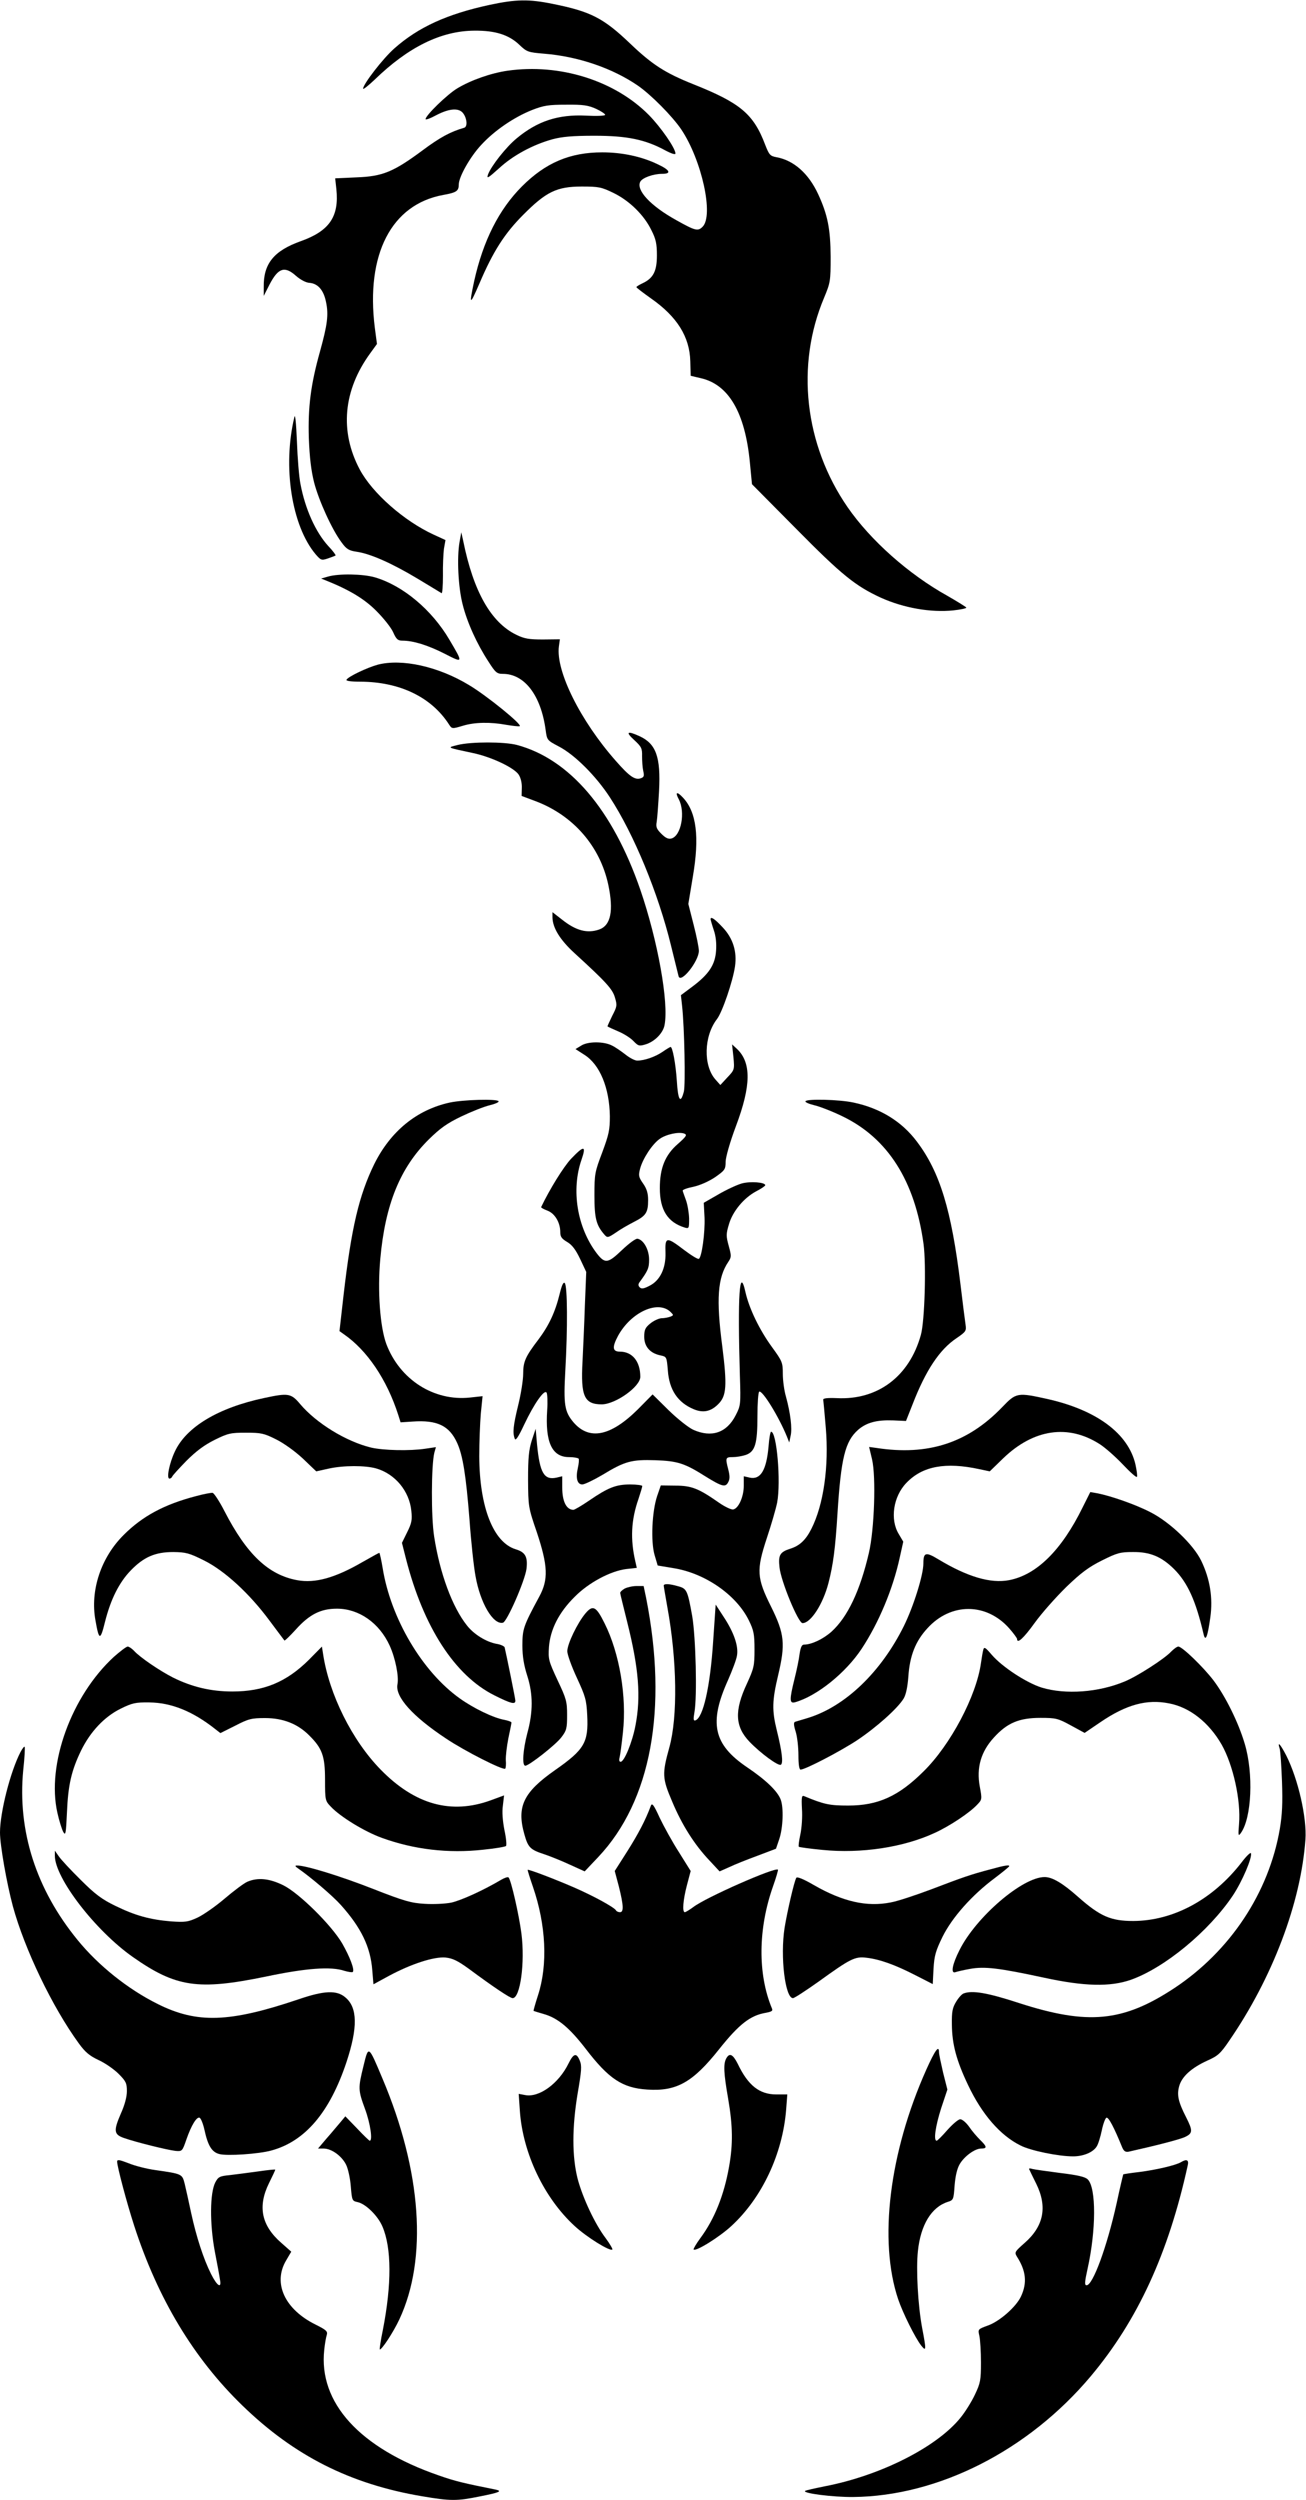
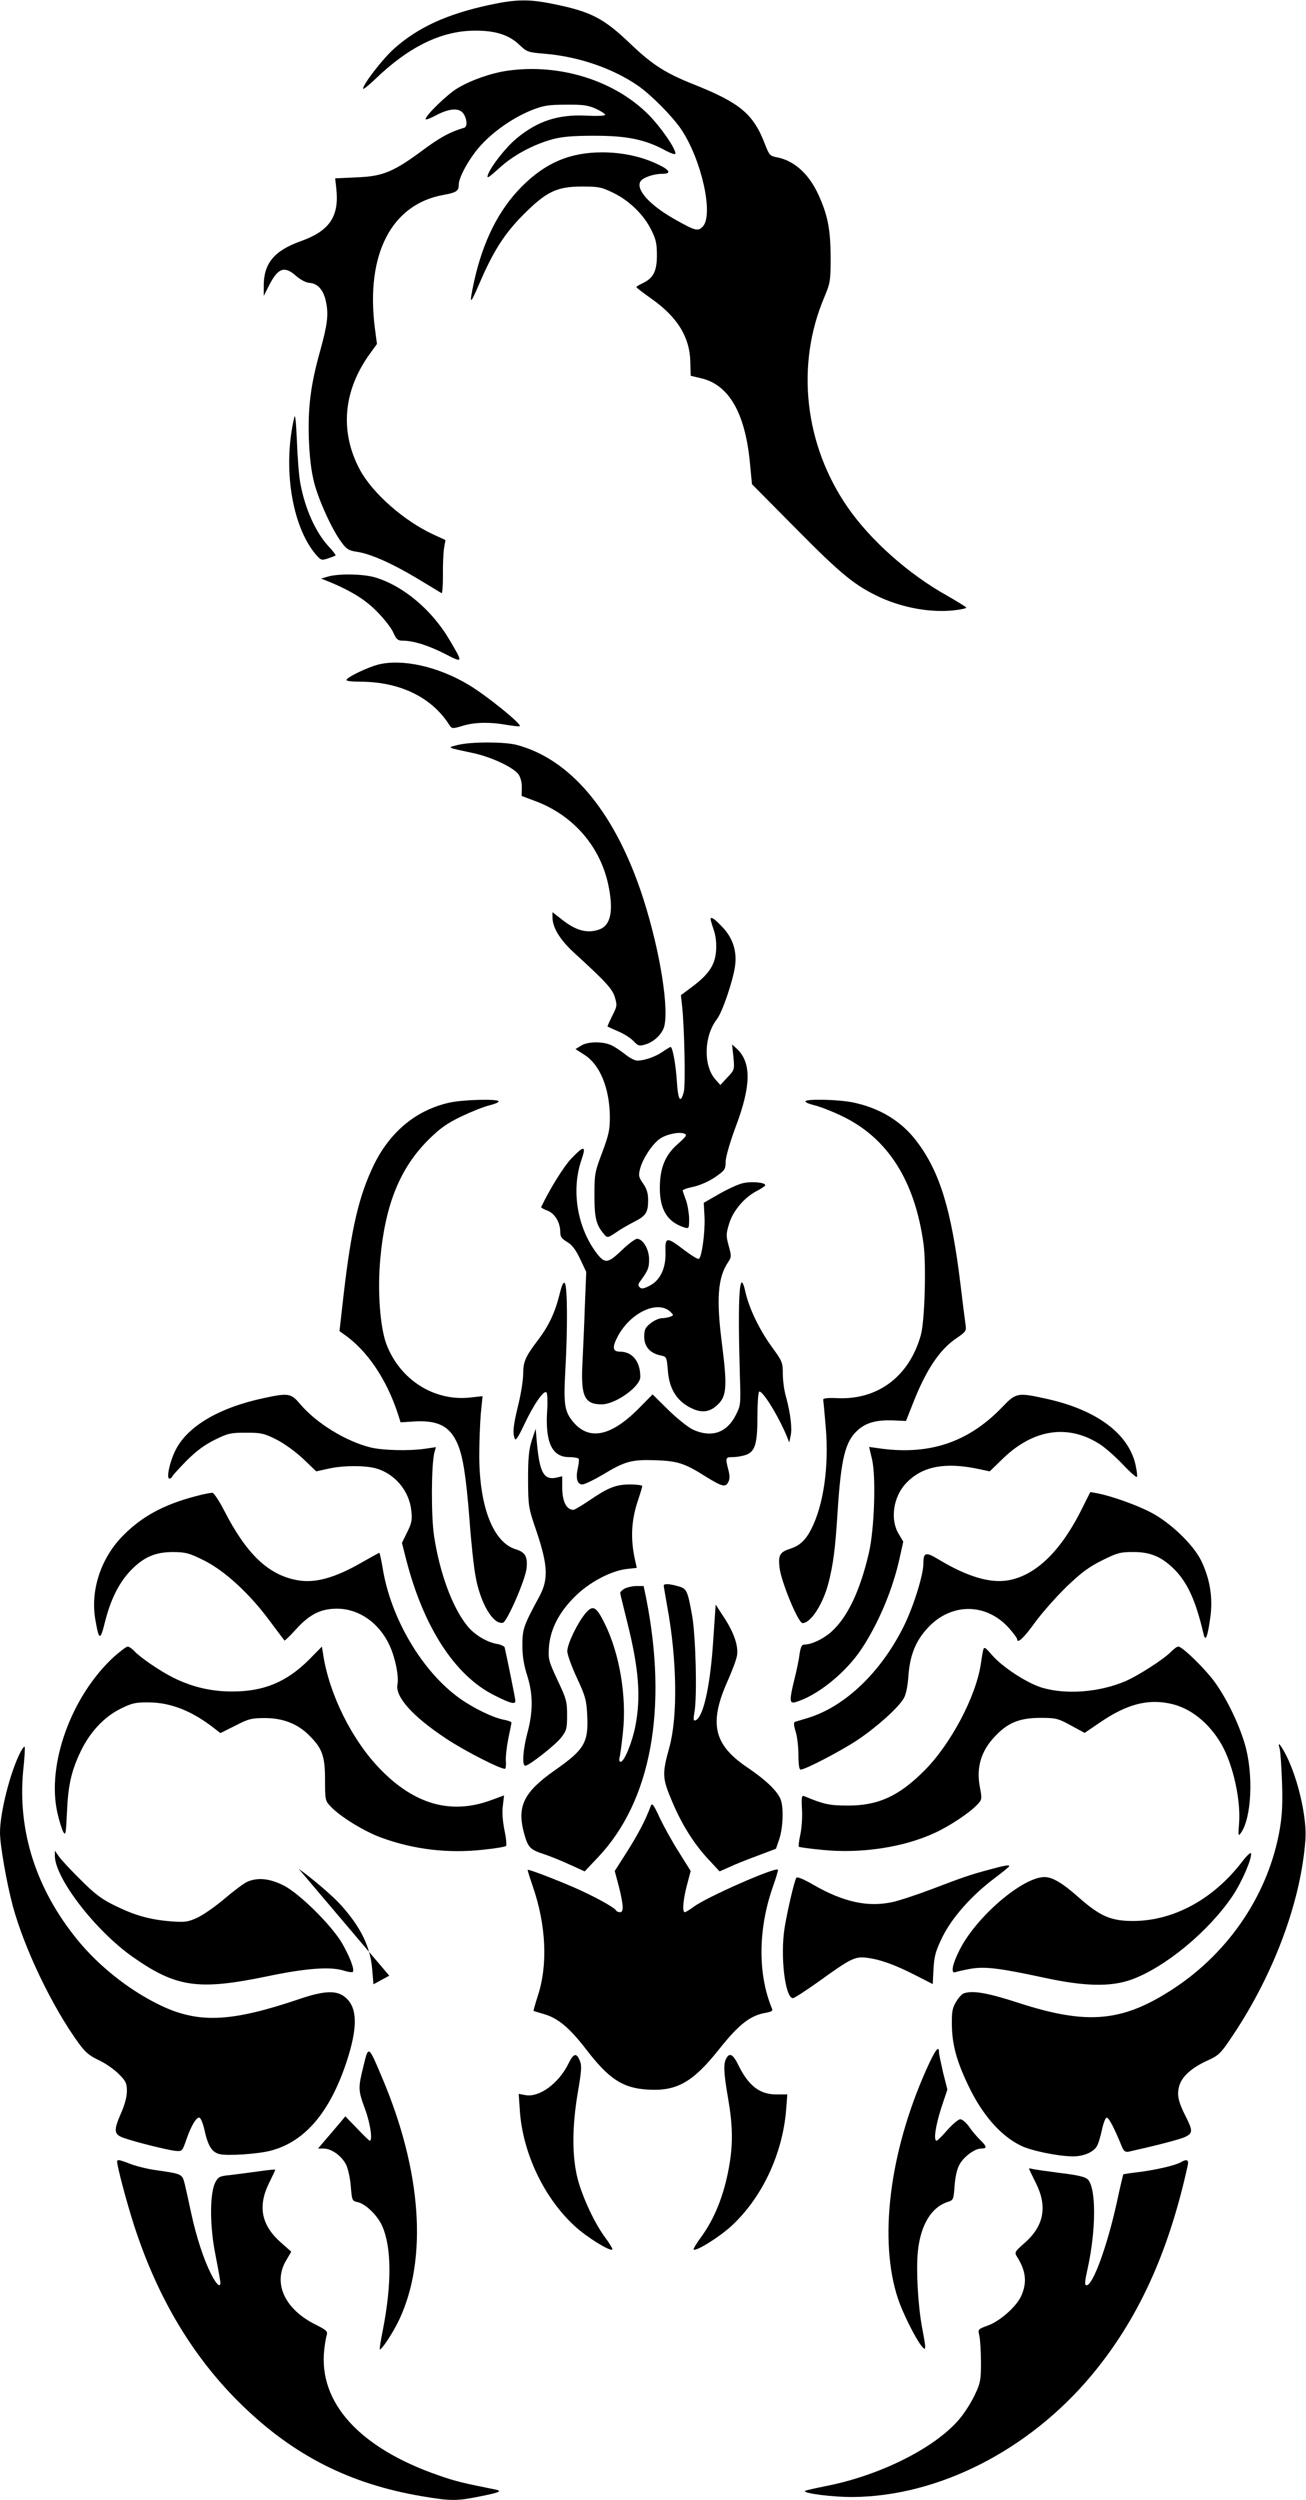
<svg xmlns="http://www.w3.org/2000/svg" version="1.0" width="669pt" height="1280pt" viewBox="0 0 669 1280" preserveAspectRatio="xMidYMid meet">
  <g transform="translate(0,1280) scale(0.1,-0.1)" fill="#000000" stroke="none">
    <path d="M2508 12775 c-218 -47 -365 -114 -488 -223 -58 -51 -160 -183 -160 -206 0 -6 26 15 58 45 174 169 342 251 512 252 107 1 177 -21 231 -73 38 -36 44 -38 127 -45 174 -14 349 -74 479 -163 68 -47 177 -157 223 -225 105 -157 167 -440 109 -498 -24 -24 -37 -21 -135 34 -132 73 -207 154 -184 197 11 20 66 40 112 40 50 0 40 20 -25 50 -82 39 -181 60 -282 60 -165 0 -290 -53 -411 -174 -118 -118 -199 -278 -245 -485 -27 -126 -23 -128 27 -12 70 164 129 256 224 351 117 118 172 145 300 145 88 0 101 -3 163 -33 82 -40 157 -114 194 -191 23 -45 28 -70 28 -128 0 -81 -18 -117 -73 -143 -17 -8 -32 -17 -32 -20 0 -3 34 -29 75 -58 133 -93 198 -196 201 -322 l2 -74 51 -12 c143 -32 227 -175 252 -429 l11 -114 227 -229 c233 -236 303 -292 433 -352 118 -53 256 -77 372 -65 36 4 66 10 66 14 0 3 -44 30 -96 60 -200 111 -395 285 -512 454 -221 320 -267 727 -120 1074 31 75 33 83 33 208 -1 143 -15 215 -64 321 -49 106 -125 173 -213 189 -33 6 -38 12 -58 63 -60 159 -128 215 -369 311 -143 57 -210 100 -322 207 -138 132 -203 165 -397 204 -122 25 -189 24 -324 -5z" />
    <path d="M2600 12438 c-84 -12 -187 -48 -257 -90 -52 -31 -163 -139 -163 -158 0 -5 25 4 56 21 68 35 117 38 138 7 19 -27 21 -67 4 -72 -70 -20 -125 -50 -211 -114 -151 -112 -206 -135 -340 -140 l-110 -5 6 -55 c15 -141 -36 -215 -183 -267 -137 -49 -191 -115 -189 -235 l0 -45 29 57 c45 87 78 98 137 45 22 -19 50 -34 67 -35 44 -3 74 -37 86 -98 14 -65 7 -117 -31 -254 -47 -168 -62 -284 -57 -444 4 -100 12 -166 27 -226 24 -93 92 -242 140 -306 26 -36 38 -43 79 -49 69 -10 178 -58 310 -137 64 -39 120 -72 124 -75 4 -2 7 38 7 89 -1 51 2 113 5 138 l8 45 -61 28 c-152 70 -314 213 -378 333 -104 195 -85 406 54 596 l34 47 -11 83 c-47 376 85 632 351 680 67 12 79 20 79 53 0 39 58 142 115 203 68 74 168 142 261 179 59 23 84 27 174 27 87 1 113 -3 153 -21 26 -12 47 -26 47 -31 0 -5 -43 -7 -98 -4 -143 7 -249 -28 -355 -116 -54 -44 -131 -142 -147 -185 -8 -24 -1 -20 56 31 71 66 173 121 274 149 49 13 102 18 215 18 167 0 260 -19 363 -75 32 -17 52 -23 52 -16 0 27 -75 135 -136 197 -175 177 -457 265 -724 227z" />
    <path d="M1508 10665 c-61 -254 -14 -557 109 -703 27 -31 30 -32 63 -21 19 7 37 13 39 15 2 2 -14 24 -37 48 -65 71 -119 190 -143 319 -7 34 -15 132 -18 217 -4 96 -9 144 -13 125z" />
-     <path d="M2354 10025 c-14 -80 -7 -231 16 -320 23 -92 73 -202 132 -292 36 -57 44 -63 74 -63 111 0 195 -110 219 -287 7 -52 7 -53 68 -85 81 -42 190 -151 261 -260 124 -190 248 -492 313 -758 20 -80 37 -151 39 -158 11 -40 104 77 104 130 0 16 -12 76 -27 134 l-27 106 23 139 c35 204 19 332 -51 406 -31 33 -41 28 -21 -9 35 -67 12 -188 -38 -201 -16 -4 -30 3 -51 24 -25 25 -29 35 -24 62 3 18 8 88 12 158 9 173 -15 241 -100 280 -64 29 -73 22 -27 -20 37 -34 41 -43 40 -82 0 -24 2 -58 6 -76 6 -26 4 -32 -14 -38 -29 -9 -57 10 -127 90 -181 205 -308 460 -291 586 l5 36 -87 -1 c-71 0 -95 4 -136 24 -130 63 -220 222 -272 480 l-10 45 -9 -50z" />
    <path d="M1680 9848 l-35 -10 25 -10 c120 -48 198 -95 259 -157 36 -36 75 -85 85 -108 16 -36 24 -43 47 -43 56 0 130 -23 215 -66 98 -50 98 -51 26 71 -90 153 -238 277 -381 319 -61 18 -187 20 -241 4z" />
    <path d="M1935 9397 c-54 -15 -150 -60 -160 -77 -4 -6 21 -10 72 -10 201 -1 363 -79 453 -219 15 -23 16 -23 70 -7 62 19 142 20 224 5 31 -5 62 -9 68 -7 17 6 -169 157 -260 211 -157 95 -343 136 -467 104z" />
    <path d="M2345 8986 c-56 -14 -60 -12 76 -41 96 -20 212 -75 236 -111 11 -17 17 -44 16 -68 l-1 -41 72 -27 c193 -73 330 -231 372 -428 28 -133 13 -208 -47 -229 -61 -21 -118 -6 -189 50 l-50 39 0 -27 c1 -53 38 -114 112 -182 162 -148 196 -185 208 -228 12 -40 11 -46 -14 -94 -14 -29 -25 -53 -24 -54 2 -2 26 -13 54 -25 29 -12 64 -34 79 -50 24 -25 29 -27 62 -17 46 14 89 57 97 98 23 115 -35 435 -124 694 -142 411 -363 669 -632 741 -65 17 -234 17 -303 0z" />
    <path d="M3640 8094 c0 -3 7 -28 16 -55 11 -31 15 -70 12 -107 -5 -72 -37 -120 -121 -183 l-59 -44 6 -55 c12 -109 18 -406 9 -439 -17 -65 -30 -45 -36 56 -6 89 -22 173 -32 173 -2 0 -21 -11 -41 -25 -38 -26 -93 -45 -130 -45 -12 0 -39 14 -60 31 -22 17 -52 38 -69 46 -42 22 -125 22 -159 -1 l-28 -17 45 -29 c80 -50 129 -170 131 -315 0 -70 -5 -93 -39 -185 -38 -100 -40 -110 -40 -220 0 -118 9 -153 52 -202 14 -16 18 -15 57 11 22 16 64 40 93 55 62 31 73 48 73 112 0 35 -7 58 -26 85 -23 33 -24 41 -15 76 14 52 62 125 100 152 34 24 99 38 127 27 15 -6 9 -15 -33 -52 -66 -57 -93 -124 -93 -227 0 -112 40 -175 128 -202 21 -6 22 -4 22 47 -1 29 -8 71 -16 93 -8 22 -16 44 -17 49 -1 5 24 14 55 20 35 8 78 27 111 49 50 35 54 40 54 80 1 25 22 99 53 182 78 207 79 325 5 395 l-25 23 7 -65 c6 -65 5 -66 -31 -104 l-36 -39 -25 28 c-63 71 -60 222 8 310 27 35 81 193 92 269 11 76 -10 144 -63 200 -40 43 -62 58 -62 42z" />
    <path d="M2303 7155 c-168 -37 -302 -146 -386 -315 -78 -160 -117 -325 -157 -670 l-21 -185 21 -15 c120 -82 222 -233 280 -414 l12 -38 61 4 c126 9 189 -21 229 -110 29 -64 45 -165 63 -392 8 -113 22 -243 31 -290 24 -137 90 -249 140 -238 21 4 113 215 121 276 7 62 -6 85 -55 100 -115 35 -186 216 -187 477 0 72 4 170 8 218 l9 89 -64 -7 c-186 -20 -360 92 -429 274 -32 87 -46 271 -31 435 25 280 102 468 249 613 58 57 93 82 166 117 50 24 115 50 144 57 29 7 50 16 47 21 -8 13 -182 8 -251 -7z" />
    <path d="M4126 7162 c-3 -5 18 -14 47 -21 29 -7 93 -32 142 -56 233 -112 372 -331 416 -655 14 -106 6 -395 -14 -465 -59 -212 -221 -334 -431 -323 -49 2 -70 -1 -69 -8 1 -6 7 -70 13 -142 17 -199 -11 -396 -74 -520 -29 -57 -60 -86 -108 -101 -53 -17 -62 -33 -55 -95 7 -71 96 -286 118 -286 42 0 105 97 133 206 24 93 35 177 46 354 18 285 39 371 106 430 43 37 95 51 179 48 l66 -3 34 86 c67 173 138 280 225 338 48 33 51 37 46 70 -3 20 -15 113 -26 206 -46 379 -105 574 -223 730 -78 104 -188 171 -324 200 -73 16 -239 20 -247 7z" />
    <path d="M2925 6867 c-39 -42 -109 -155 -153 -247 -1 -3 13 -11 32 -18 38 -14 66 -61 66 -110 0 -24 7 -34 36 -51 25 -15 43 -39 66 -87 l31 -66 -7 -172 c-3 -94 -9 -223 -12 -286 -10 -179 9 -220 99 -220 71 1 197 91 197 141 0 79 -41 129 -105 129 -38 0 -40 23 -9 81 67 122 206 185 270 121 15 -15 15 -16 -2 -23 -11 -4 -31 -8 -46 -8 -14 -1 -40 -13 -57 -27 -26 -21 -31 -33 -31 -68 0 -50 30 -84 82 -95 33 -7 33 -7 39 -77 7 -100 51 -165 133 -199 48 -20 87 -12 125 26 43 42 46 95 21 295 -32 243 -24 353 31 434 16 24 16 30 2 81 -14 51 -14 61 1 111 19 66 76 135 140 169 25 13 46 27 46 31 0 15 -76 21 -120 9 -25 -7 -79 -32 -120 -56 l-75 -43 4 -76 c3 -77 -14 -202 -29 -211 -5 -3 -38 17 -75 45 -92 70 -99 69 -96 -15 2 -79 -28 -141 -82 -168 -29 -15 -41 -17 -50 -8 -8 8 -8 16 -2 25 44 60 50 73 50 117 0 51 -28 101 -59 107 -9 2 -43 -23 -80 -58 -72 -69 -87 -71 -129 -17 -101 133 -132 325 -78 480 25 73 13 74 -54 4z" />
    <path d="M2867 6176 c-23 -94 -55 -162 -109 -234 -67 -88 -78 -113 -78 -176 0 -30 -11 -101 -25 -158 -26 -106 -30 -144 -18 -174 4 -12 18 8 48 72 51 108 104 183 115 164 4 -7 6 -47 3 -89 -11 -164 24 -241 112 -241 24 0 46 -4 49 -8 3 -4 1 -26 -4 -48 -12 -52 -3 -84 23 -84 11 0 57 22 103 49 115 70 149 79 272 75 114 -4 150 -16 256 -83 84 -52 102 -57 116 -30 9 16 9 32 1 64 -16 62 -15 65 23 65 18 0 48 5 66 11 48 17 60 56 60 198 0 66 4 122 9 126 16 9 100 -127 142 -230 l12 -30 7 34 c9 37 -1 117 -24 201 -9 30 -16 83 -16 116 0 59 -3 65 -56 138 -64 88 -116 196 -135 279 -31 141 -41 -14 -29 -423 5 -151 4 -156 -21 -205 -46 -91 -124 -117 -218 -75 -24 11 -81 56 -126 100 l-82 81 -75 -76 c-140 -139 -250 -161 -331 -66 -45 54 -51 89 -41 266 12 212 11 432 -3 446 -7 7 -15 -10 -26 -55z" />
    <path d="M1355 5643 c-237 -50 -402 -149 -460 -276 -28 -60 -43 -137 -27 -137 6 0 12 5 14 10 2 6 35 42 73 81 50 50 92 81 144 107 69 34 82 37 161 37 77 0 92 -3 154 -34 40 -20 96 -60 137 -98 l69 -66 63 14 c76 17 188 17 244 1 97 -28 170 -116 180 -217 5 -46 2 -63 -21 -109 l-27 -55 21 -83 c89 -348 250 -597 453 -698 84 -42 107 -48 107 -27 0 10 -46 236 -55 273 -2 6 -21 15 -42 18 -53 10 -116 49 -151 94 -75 94 -139 267 -168 455 -16 100 -15 365 1 430 l8 28 -54 -8 c-79 -12 -216 -9 -279 6 -127 31 -279 124 -362 222 -47 56 -61 58 -183 32z" />
    <path d="M5134 5596 c-177 -184 -381 -250 -645 -209 l-37 5 15 -63 c21 -89 12 -360 -16 -479 -45 -194 -109 -329 -192 -404 -43 -38 -102 -66 -141 -66 -11 0 -17 -15 -22 -47 -3 -27 -15 -84 -26 -128 -27 -109 -26 -128 3 -120 112 32 259 150 341 274 87 132 160 305 195 467 l18 81 -23 39 c-46 75 -28 193 39 262 82 86 201 108 375 70 l52 -11 69 67 c156 150 333 176 495 72 28 -18 81 -65 118 -104 37 -39 69 -68 72 -63 3 4 -1 33 -8 65 -37 156 -196 275 -444 332 -161 36 -166 35 -238 -40z" />
    <path d="M2724 5425 c-15 -48 -19 -88 -19 -200 1 -138 1 -142 45 -270 57 -172 60 -242 12 -330 -81 -150 -86 -165 -86 -250 0 -56 8 -102 25 -155 30 -94 30 -185 0 -294 -22 -85 -28 -166 -10 -166 19 0 157 108 185 146 26 34 29 45 29 113 0 70 -4 84 -49 179 -46 99 -48 107 -44 170 7 90 51 177 132 257 72 73 184 132 264 142 l54 6 -7 31 c-27 115 -22 214 15 320 11 33 20 63 20 68 0 4 -28 8 -62 8 -73 0 -113 -16 -211 -83 -38 -26 -74 -47 -80 -47 -36 1 -57 43 -57 115 l0 57 -29 -7 c-64 -14 -86 24 -100 170 l-7 80 -20 -60z" />
-     <path d="M3937 5395 c-11 -123 -41 -172 -97 -160 l-30 7 0 -49 c0 -56 -27 -116 -54 -121 -10 -2 -44 14 -75 36 -102 71 -138 86 -221 86 l-75 1 -19 -55 c-26 -78 -33 -231 -13 -301 l16 -54 78 -13 c163 -25 325 -137 389 -268 25 -51 29 -70 29 -149 0 -84 -3 -96 -39 -175 -65 -139 -61 -220 14 -298 57 -59 147 -125 160 -117 13 8 6 68 -21 177 -25 101 -24 151 7 281 38 160 33 212 -36 351 -74 148 -76 187 -22 351 22 66 46 148 53 182 20 107 -2 363 -31 363 -4 0 -10 -34 -13 -75z" />
    <path d="M1003 5140 c-161 -42 -273 -102 -369 -198 -117 -116 -173 -285 -145 -438 18 -104 25 -105 49 -7 29 115 72 201 132 263 67 69 125 94 218 94 64 -1 81 -5 157 -43 105 -52 233 -169 337 -310 40 -53 73 -98 75 -100 2 -2 28 23 58 56 70 78 128 107 211 107 113 0 217 -73 270 -189 29 -63 48 -158 40 -198 -13 -64 78 -165 249 -278 97 -65 293 -164 303 -154 3 3 5 23 3 43 -1 21 5 71 13 112 9 41 16 78 16 81 0 4 -17 10 -37 14 -56 10 -157 59 -227 109 -193 137 -355 411 -396 669 -7 42 -15 77 -17 77 -2 0 -40 -21 -84 -46 -143 -83 -245 -111 -337 -94 -147 27 -258 132 -372 353 -26 51 -54 93 -61 94 -8 1 -46 -6 -86 -17z" />
    <path d="M5546 5083 c-108 -220 -236 -346 -377 -373 -95 -18 -213 17 -361 106 -66 40 -78 37 -78 -21 0 -59 -51 -221 -100 -320 -117 -236 -300 -411 -490 -470 -30 -9 -60 -18 -67 -20 -8 -3 -8 -16 3 -51 8 -26 14 -80 14 -121 0 -46 4 -73 11 -73 23 0 199 91 289 150 99 66 208 163 239 214 12 20 20 59 24 111 7 107 36 182 98 249 120 132 302 131 419 -1 22 -25 40 -50 40 -54 0 -27 33 3 90 82 36 50 109 132 162 184 77 74 115 102 183 136 78 39 94 43 158 43 89 1 147 -24 211 -87 70 -70 112 -164 151 -332 10 -44 21 -16 35 85 14 100 -2 197 -47 290 -40 82 -159 196 -258 247 -77 40 -203 84 -275 98 l-35 6 -39 -78z" />
    <path d="M3400 4682 c0 -5 9 -55 19 -113 49 -268 53 -558 10 -714 -38 -137 -37 -159 14 -278 50 -120 115 -222 191 -302 l52 -56 50 22 c27 13 92 39 144 58 l95 36 17 50 c19 57 23 160 7 202 -16 42 -74 99 -172 165 -173 117 -197 227 -97 448 21 48 42 103 45 123 9 48 -15 119 -68 199 l-41 63 -13 -190 c-15 -230 -51 -390 -91 -403 -10 -3 -11 6 -5 40 15 81 7 386 -11 493 -24 134 -28 142 -73 154 -45 13 -73 14 -73 3z" />
    <path d="M3200 4667 c-14 -8 -24 -18 -23 -23 0 -5 17 -72 36 -149 59 -236 71 -381 42 -530 -16 -84 -57 -185 -76 -185 -7 0 -9 9 -5 23 3 12 11 70 17 128 20 182 -17 404 -94 558 -43 87 -60 96 -98 51 -41 -49 -93 -156 -93 -194 0 -17 22 -78 49 -136 44 -95 49 -113 53 -191 7 -140 -14 -176 -164 -281 -163 -114 -198 -187 -158 -329 19 -68 30 -79 104 -103 30 -10 89 -34 130 -53 l75 -34 70 74 c270 286 357 758 245 1325 l-13 62 -36 0 c-20 0 -47 -6 -61 -13z" />
    <path d="M584 4318 c-218 -200 -346 -551 -290 -799 9 -41 23 -85 30 -98 12 -21 14 -9 19 100 6 142 23 214 72 316 48 98 120 174 203 215 59 29 76 33 147 32 112 -1 222 -45 337 -136 l27 -21 76 38 c68 35 83 39 153 39 92 0 167 -30 225 -88 68 -67 82 -107 82 -228 0 -105 1 -108 30 -138 49 -52 172 -127 260 -159 165 -60 342 -81 520 -61 61 6 113 15 117 19 4 4 1 40 -8 81 -9 47 -13 93 -8 126 l6 52 -68 -25 c-203 -74 -389 -22 -564 157 -146 149 -264 385 -295 592 l-6 38 -67 -68 c-115 -114 -231 -162 -392 -162 -109 0 -206 23 -303 71 -69 35 -172 105 -201 138 -11 11 -25 21 -32 21 -7 0 -38 -24 -70 -52z" />
    <path d="M5037 4354 c-3 -10 -8 -41 -12 -68 -23 -168 -156 -420 -295 -556 -127 -126 -232 -174 -385 -174 -96 0 -124 6 -225 48 -13 6 -15 -4 -12 -65 3 -39 -1 -97 -8 -130 -7 -33 -11 -61 -8 -64 2 -2 57 -10 121 -16 197 -20 416 13 575 87 77 35 181 104 220 147 22 23 23 27 11 90 -18 97 6 179 72 251 68 75 129 101 239 101 80 0 90 -3 156 -39 l70 -38 81 55 c132 90 238 119 352 96 106 -20 204 -98 269 -211 59 -105 99 -285 89 -406 -5 -60 -4 -65 9 -47 56 77 66 305 20 458 -32 108 -98 242 -160 324 -52 68 -160 173 -180 173 -7 0 -23 -12 -37 -26 -33 -36 -173 -126 -236 -152 -135 -57 -305 -69 -427 -32 -79 25 -201 105 -255 167 -33 39 -40 43 -44 27z" />
    <path d="M6555 3848 c4 -13 9 -89 12 -169 4 -110 1 -170 -11 -242 -56 -327 -254 -626 -541 -816 -263 -173 -442 -190 -795 -76 -162 53 -240 66 -284 49 -9 -3 -26 -22 -38 -42 -19 -31 -23 -51 -22 -117 1 -101 23 -184 83 -310 71 -150 165 -258 268 -309 52 -27 195 -56 270 -56 53 0 103 21 121 51 8 12 19 49 26 82 7 34 18 63 24 65 11 3 39 -50 80 -151 9 -21 17 -26 34 -23 147 33 259 62 288 75 40 19 41 32 6 101 -40 78 -48 114 -36 158 13 50 63 95 144 132 54 24 68 36 112 101 222 322 368 707 391 1031 8 111 -37 309 -98 430 -30 58 -47 77 -34 36z" />
    <path d="M105 3830 c-52 -100 -105 -309 -105 -412 0 -65 34 -258 66 -378 60 -219 201 -514 338 -702 32 -44 54 -63 101 -85 33 -15 79 -47 102 -70 38 -38 43 -48 43 -89 0 -29 -11 -71 -31 -115 -38 -88 -36 -107 16 -125 59 -21 225 -62 264 -66 34 -3 35 -2 56 59 25 72 52 116 67 111 7 -3 18 -30 25 -61 18 -83 38 -115 76 -125 38 -11 203 0 267 18 173 47 299 195 385 453 58 176 57 279 -6 331 -44 38 -109 35 -240 -10 -353 -119 -519 -125 -721 -24 -153 76 -304 197 -410 327 -213 260 -309 559 -279 870 7 64 10 118 7 120 -2 3 -12 -10 -21 -27z" />
    <path d="M3334 3555 c-28 -75 -64 -143 -120 -232 l-65 -102 21 -79 c24 -96 26 -132 6 -132 -8 0 -18 4 -21 10 -10 16 -116 74 -215 117 -99 43 -233 94 -237 90 -1 -2 11 -41 27 -87 67 -195 77 -398 26 -555 -14 -43 -24 -80 -23 -80 1 -1 27 -9 58 -18 69 -21 128 -71 209 -176 118 -154 188 -201 316 -209 150 -10 233 37 368 207 102 128 160 173 239 186 31 6 37 10 31 23 -73 176 -71 407 6 625 16 45 27 83 25 85 -14 14 -371 -143 -434 -192 -19 -14 -39 -26 -43 -26 -14 0 -9 63 11 139 l19 72 -60 96 c-34 53 -78 133 -99 177 -30 66 -39 77 -45 61z" />
    <path d="M281 3300 c-1 -114 207 -384 399 -519 221 -155 334 -172 680 -101 208 44 336 53 404 30 21 -6 40 -9 43 -6 11 10 -15 78 -54 146 -55 94 -221 258 -302 298 -71 35 -130 41 -184 18 -18 -8 -70 -47 -117 -87 -47 -40 -109 -83 -139 -97 -48 -22 -62 -24 -135 -19 -108 9 -184 30 -286 80 -68 33 -103 59 -176 132 -50 49 -101 104 -112 120 l-21 30 0 -25z" />
    <path d="M6360 3265 c-147 -190 -349 -299 -555 -300 -115 0 -170 24 -283 124 -80 71 -132 101 -171 101 -113 0 -351 -204 -436 -374 -37 -73 -46 -122 -21 -113 8 3 42 11 76 17 73 13 145 5 377 -45 207 -45 340 -48 446 -11 174 62 399 248 522 431 49 74 100 194 93 217 -2 6 -24 -15 -48 -47z" />
-     <path d="M1530 3232 c63 -44 173 -137 216 -185 104 -116 152 -215 161 -334 l6 -72 81 44 c114 61 229 98 288 93 37 -4 62 -16 120 -58 128 -95 211 -150 224 -150 39 0 64 181 45 331 -12 93 -53 275 -66 287 -3 4 -21 -2 -38 -12 -87 -52 -205 -106 -256 -117 -31 -6 -92 -9 -136 -6 -69 4 -105 14 -263 76 -168 66 -350 122 -391 120 -12 0 -10 -4 9 -17z" />
+     <path d="M1530 3232 c63 -44 173 -137 216 -185 104 -116 152 -215 161 -334 l6 -72 81 44 z" />
    <path d="M5075 3230 c-103 -27 -145 -42 -305 -103 -80 -30 -173 -61 -208 -67 -122 -24 -245 4 -393 89 -55 32 -86 44 -90 37 -11 -18 -47 -176 -60 -256 -23 -148 3 -360 43 -360 7 0 67 39 133 86 162 117 185 128 243 121 69 -8 146 -36 248 -88 l92 -47 4 79 c4 67 11 91 46 163 49 99 151 214 268 301 41 31 74 58 74 61 0 7 -23 4 -95 -16z" />
    <path d="M1862 2223 c-28 -114 -28 -123 8 -221 27 -73 40 -162 24 -162 -3 0 -32 28 -65 63 l-60 62 -25 -30 c-14 -16 -45 -54 -70 -82 l-45 -53 29 0 c40 0 93 -38 115 -83 10 -20 21 -70 24 -111 6 -72 7 -74 34 -80 41 -8 104 -69 128 -125 47 -110 48 -295 2 -531 -11 -52 -17 -97 -16 -98 7 -8 70 87 101 154 145 310 114 758 -87 1233 -72 171 -71 171 -97 64z" />
    <path d="M4745 2204 c-190 -425 -245 -876 -144 -1176 23 -68 87 -198 119 -238 25 -31 25 -20 4 90 -22 117 -32 302 -22 395 14 134 69 225 153 252 29 9 30 12 35 84 4 49 13 87 26 109 24 41 78 80 110 80 32 0 30 10 -6 45 -16 16 -42 46 -56 67 -15 21 -35 38 -45 38 -10 0 -39 -25 -66 -55 -26 -30 -51 -55 -55 -55 -17 0 -6 75 23 166 l32 96 -22 87 c-11 48 -21 95 -21 104 0 39 -20 11 -65 -89z" />
    <path d="M2912 2235 c-50 -102 -151 -176 -223 -161 l-32 6 6 -87 c15 -217 124 -446 281 -590 62 -57 181 -131 193 -120 2 3 -13 29 -35 59 -54 71 -117 205 -143 303 -29 114 -29 263 0 437 20 116 22 142 11 168 -17 42 -32 38 -58 -15z" />
    <path d="M3720 2261 c-15 -28 -13 -74 10 -206 24 -139 25 -233 5 -346 -26 -148 -75 -270 -147 -367 -22 -30 -37 -56 -35 -59 12 -11 131 63 193 120 157 144 263 369 281 596 l6 78 -56 0 c-87 0 -145 46 -198 157 -25 49 -42 58 -59 27z" />
    <path d="M600 1733 c0 -25 50 -213 87 -327 121 -374 305 -680 555 -922 266 -258 553 -402 919 -464 148 -25 179 -25 297 -1 101 20 117 27 81 35 -161 32 -208 43 -293 73 -404 140 -615 372 -585 643 3 30 9 64 13 76 5 18 -2 25 -56 52 -159 78 -221 212 -153 328 l27 46 -51 45 c-102 89 -122 186 -63 306 18 36 32 66 32 69 0 2 -39 -2 -87 -9 -49 -7 -114 -15 -146 -19 -52 -5 -59 -9 -74 -37 -28 -54 -29 -211 -3 -352 13 -66 25 -132 27 -147 9 -47 -15 -32 -46 30 -39 78 -75 189 -102 313 -12 57 -27 124 -33 149 -13 50 -12 50 -151 70 -44 6 -106 22 -137 35 -47 18 -58 20 -58 8z" />
    <path d="M6049 1730 c-27 -16 -127 -39 -212 -50 -44 -5 -81 -11 -83 -12 -1 -2 -17 -68 -34 -148 -50 -225 -122 -420 -154 -420 -11 0 -10 16 5 84 44 197 45 415 1 458 -13 13 -50 22 -142 33 -69 9 -133 18 -144 21 -10 4 -17 2 -14 -2 2 -5 18 -38 36 -74 58 -118 39 -217 -59 -303 -51 -45 -53 -48 -40 -70 47 -73 53 -134 22 -202 -24 -54 -111 -131 -173 -152 -49 -18 -49 -18 -41 -53 4 -19 8 -80 8 -135 0 -91 -3 -106 -31 -165 -17 -36 -50 -89 -73 -117 -121 -151 -410 -297 -695 -352 -54 -11 -100 -21 -102 -24 -13 -12 143 -32 246 -31 437 4 898 238 1218 619 239 285 397 627 496 1078 7 29 -5 35 -35 17z" />
  </g>
</svg>